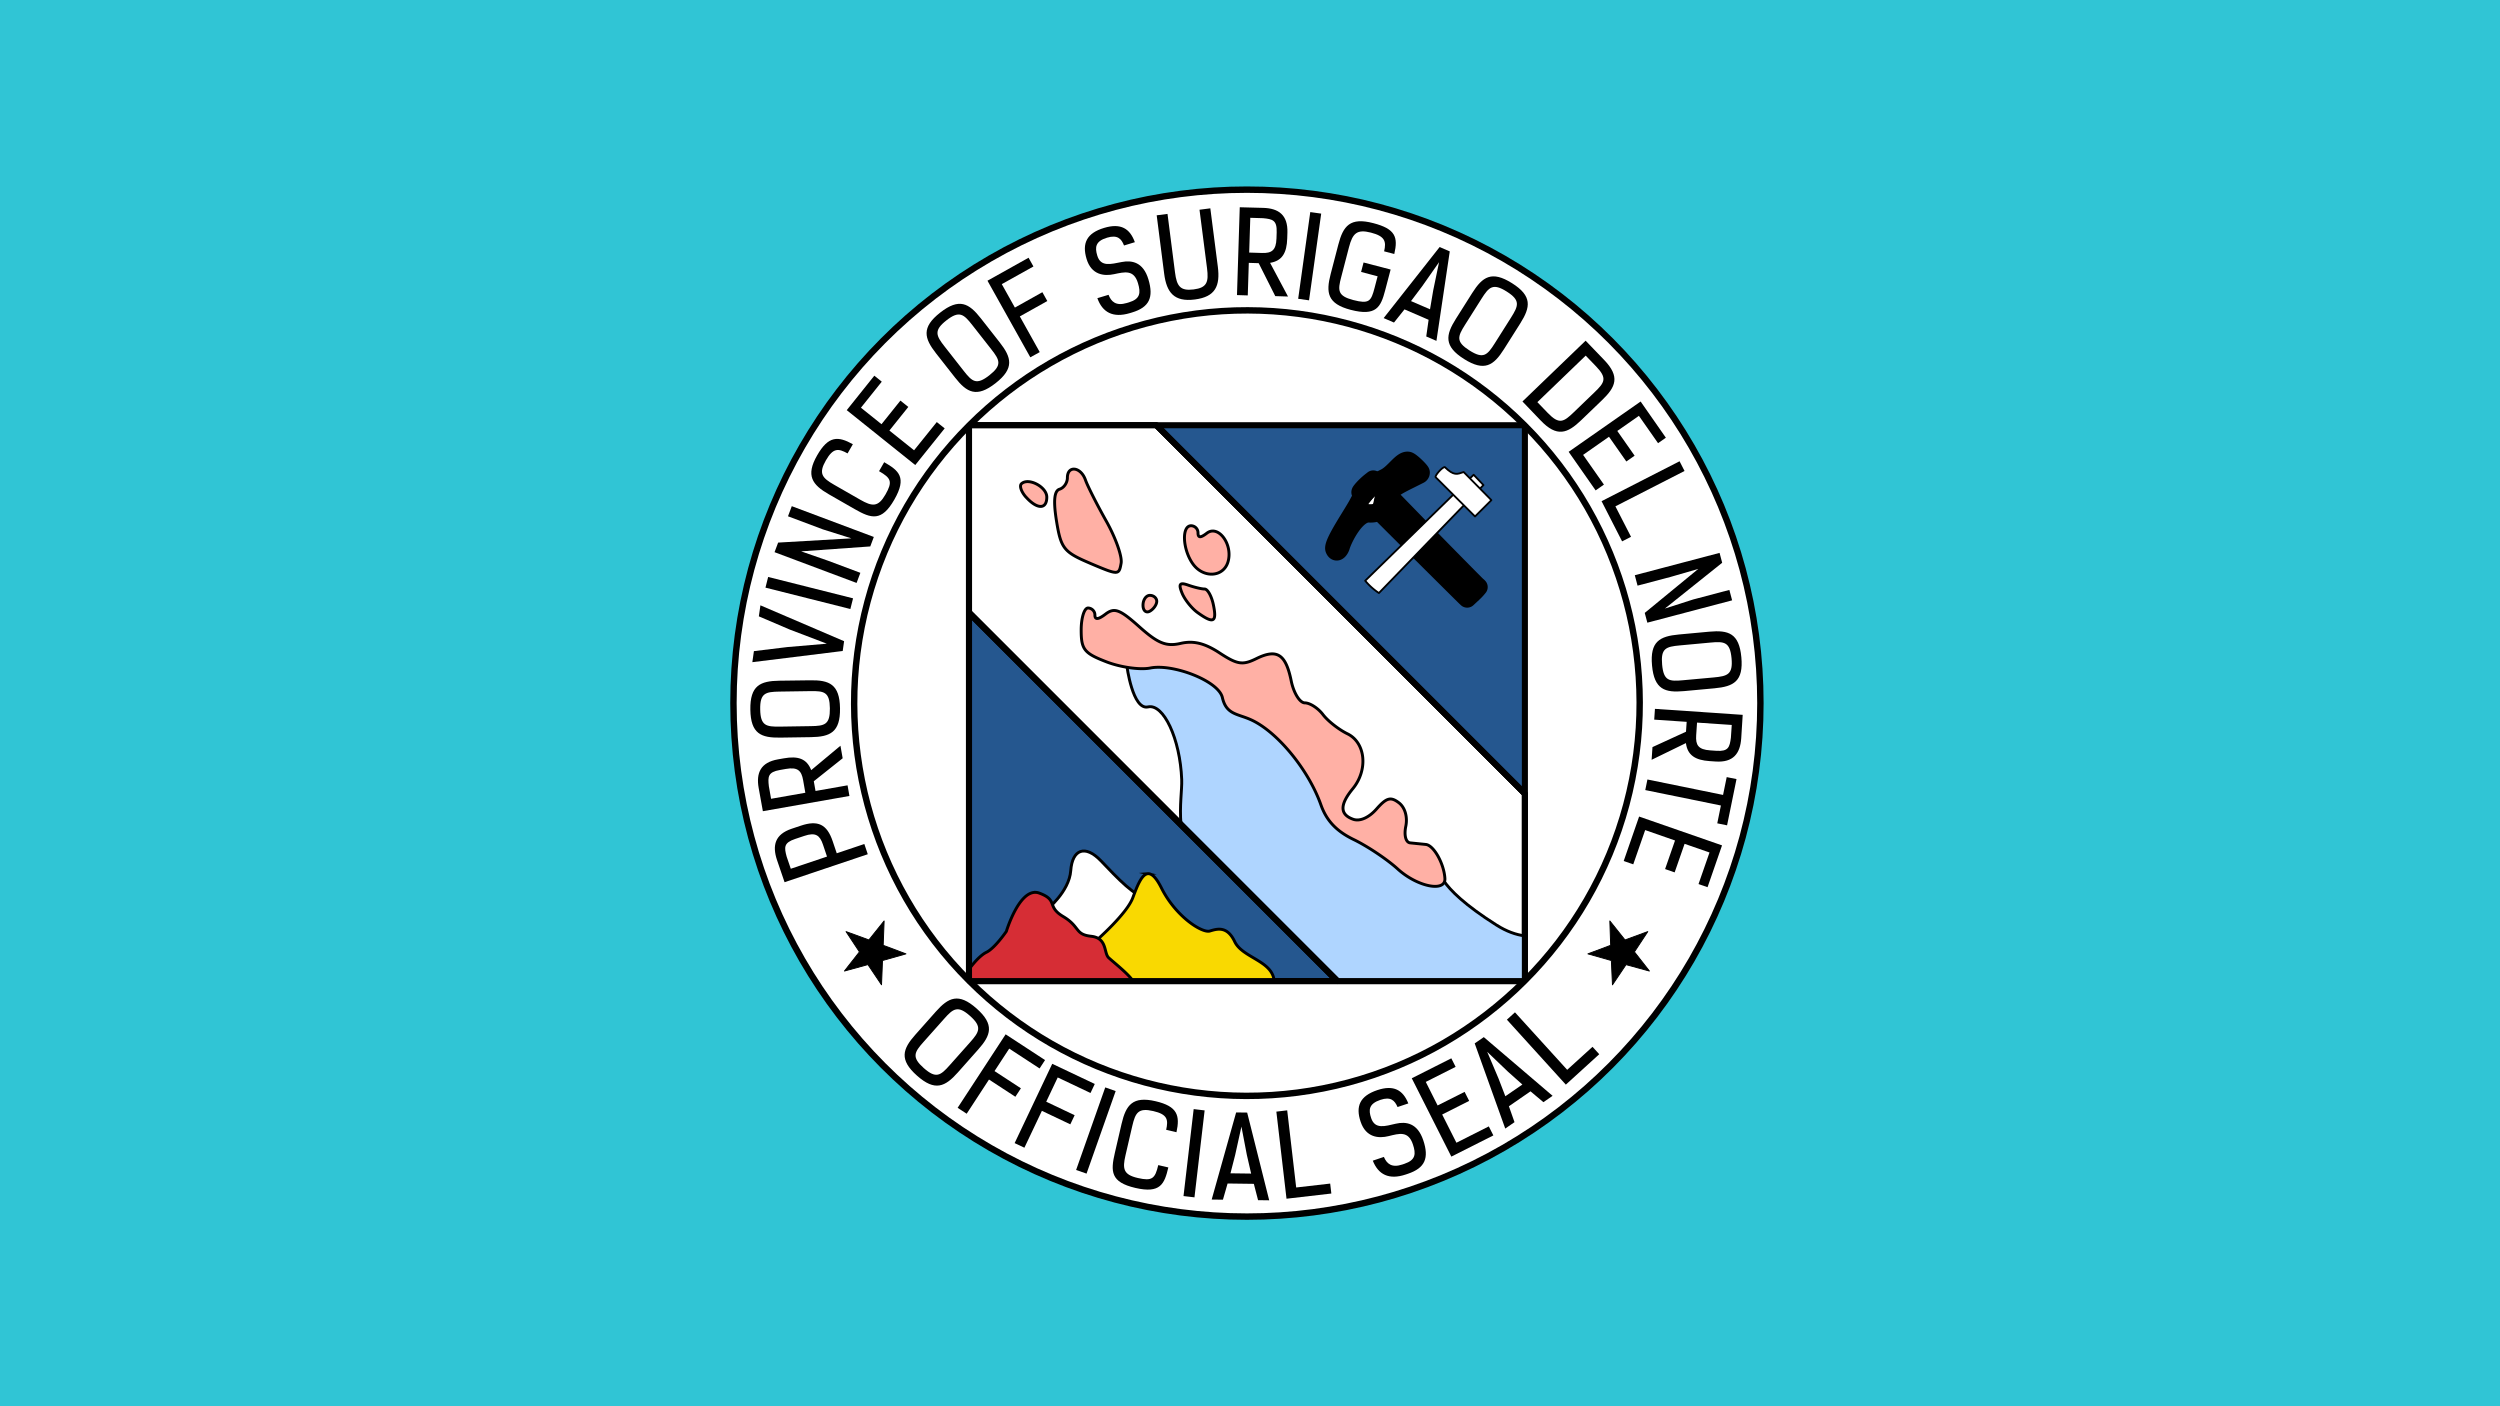
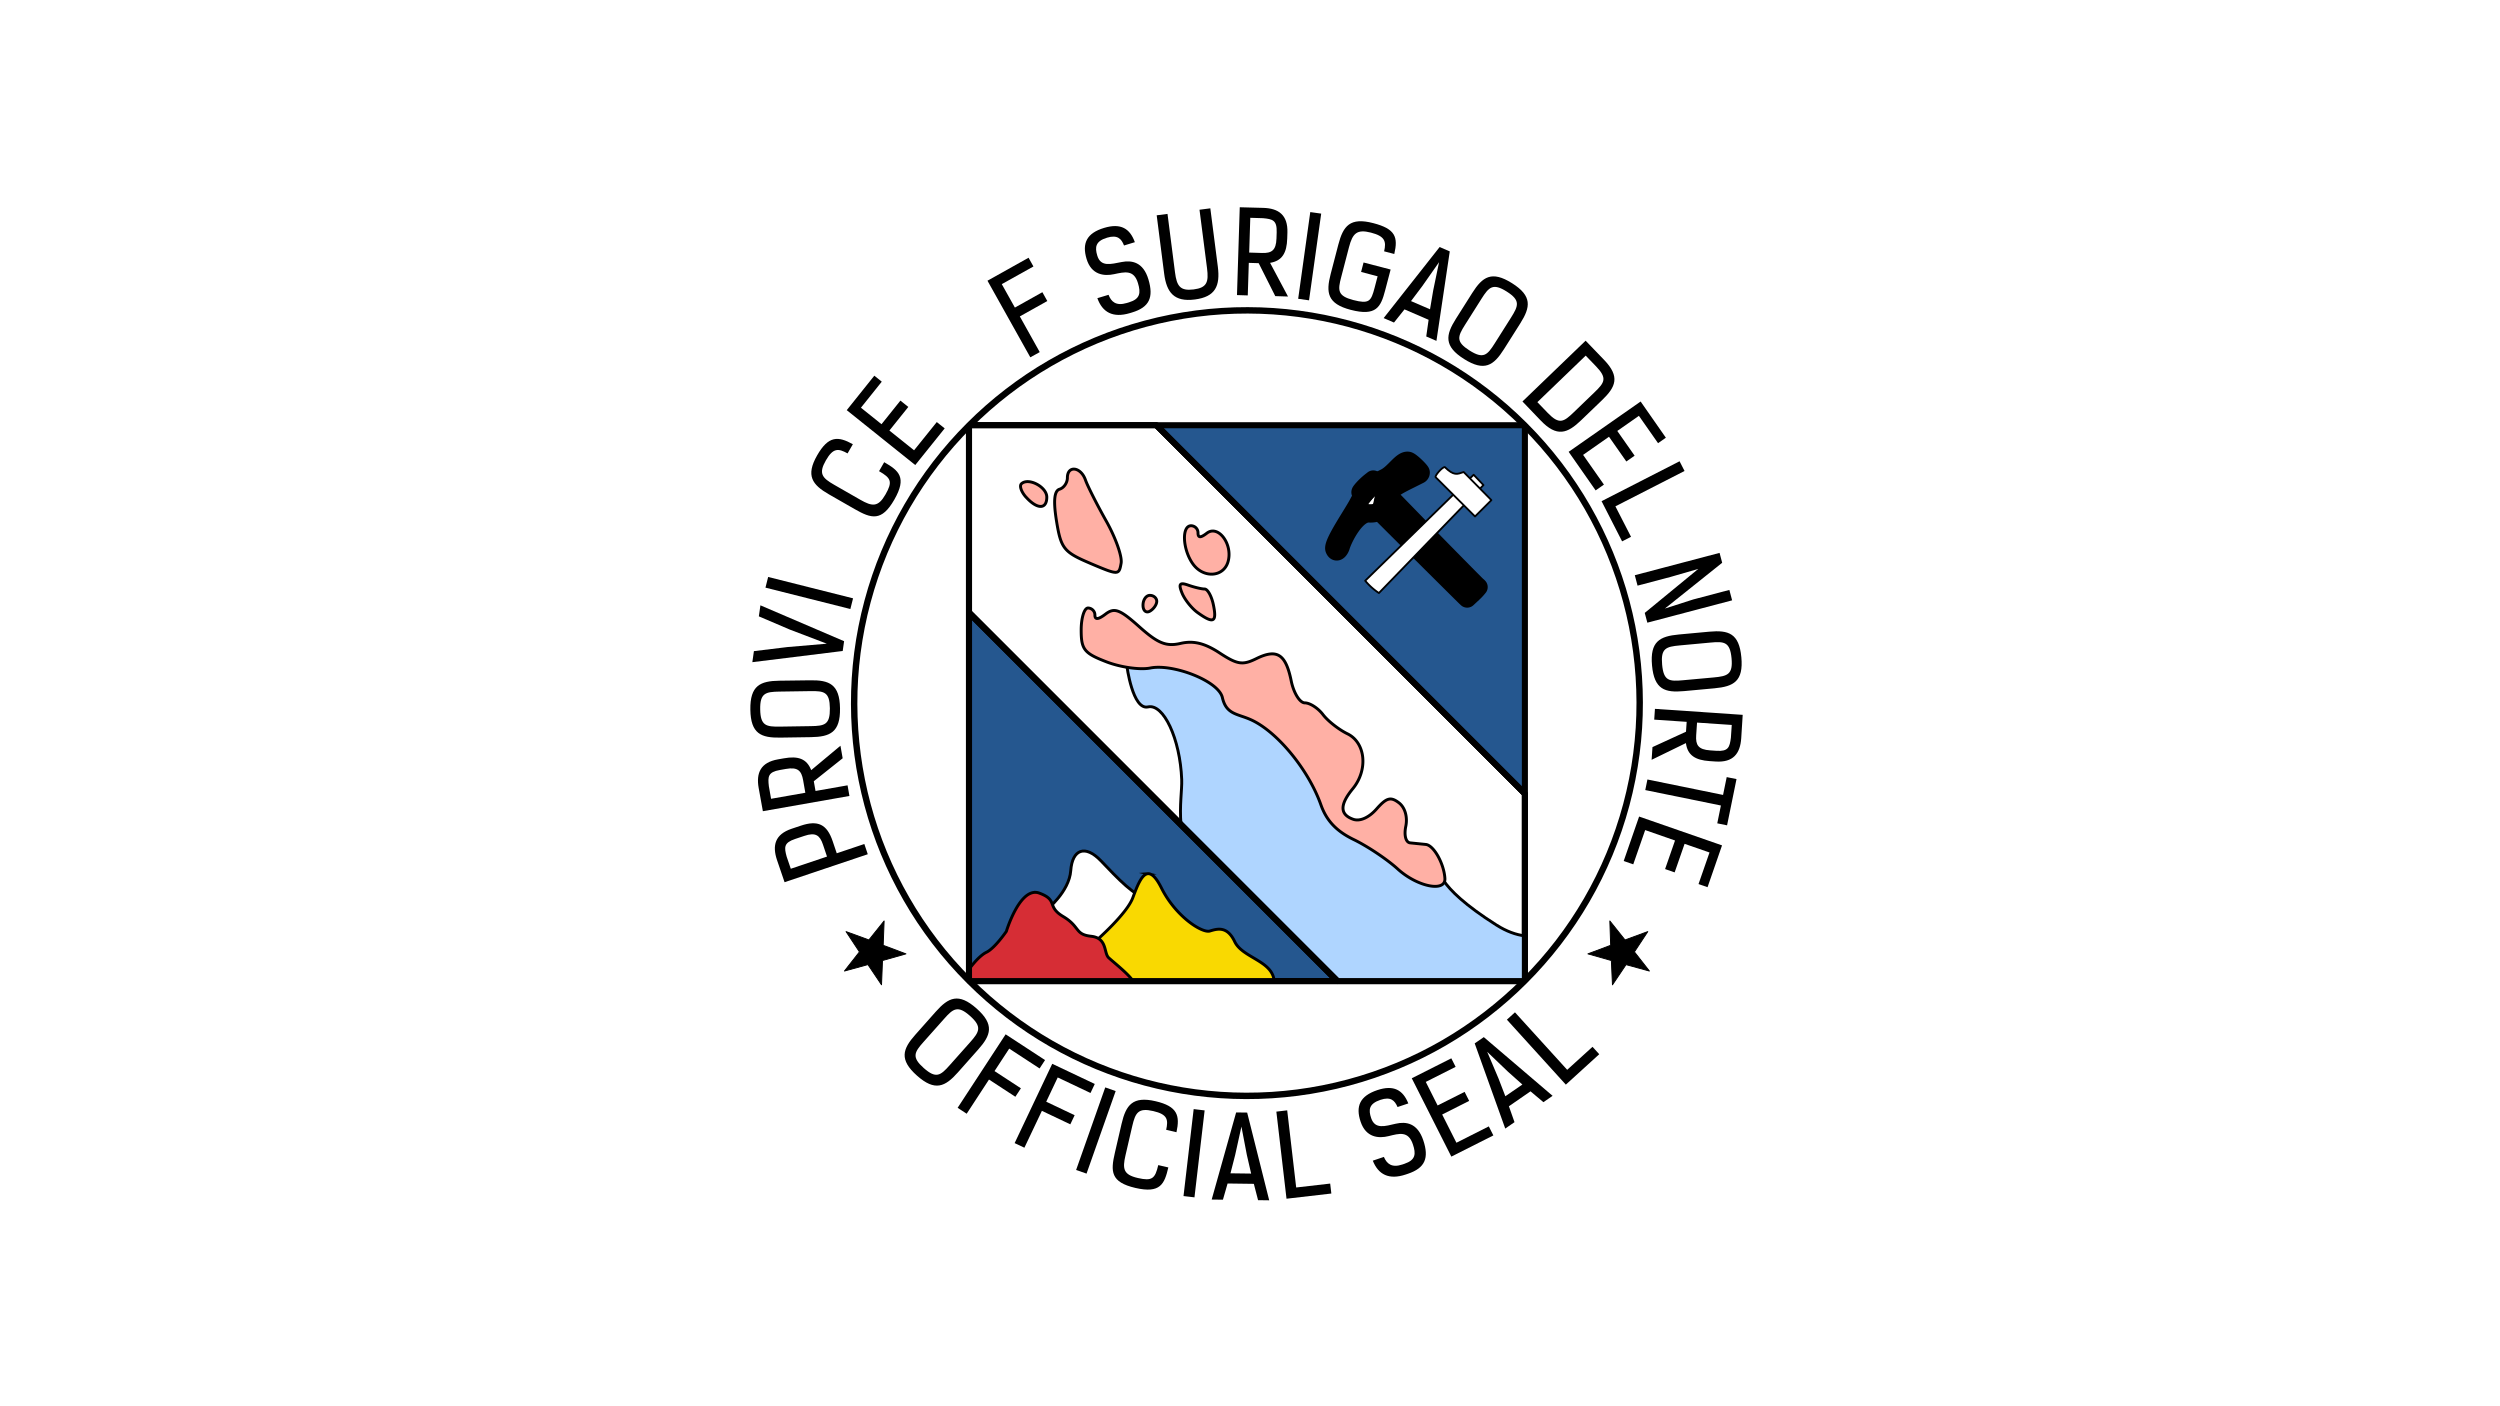
<svg xmlns="http://www.w3.org/2000/svg" viewBox="0 0 1920 1080">
  <defs>
    <style>.cls-1{fill:#30c5d5;}.cls-2,.cls-5,.cls-6,.cls-7,.cls-8{fill:#fff;}.cls-10,.cls-11,.cls-12,.cls-13,.cls-14,.cls-15,.cls-2,.cls-3,.cls-4,.cls-5,.cls-6,.cls-7,.cls-8,.cls-9{stroke:#000;}.cls-11,.cls-12,.cls-14,.cls-15,.cls-2,.cls-3,.cls-6,.cls-7{stroke-linejoin:round;}.cls-2{stroke-width:4.92px;}.cls-13,.cls-3{fill:none;}.cls-3{stroke-width:4.92px;}.cls-4{fill:#25578f;}.cls-13,.cls-4,.cls-5{stroke-linejoin:bevel;stroke-width:4.66px;}.cls-6{stroke-width:14.11px;}.cls-7{stroke-linecap:round;stroke-width:1.43px;}.cls-10,.cls-8,.cls-9{stroke-miterlimit:11.36;}.cls-10,.cls-11,.cls-12,.cls-8,.cls-9{stroke-width:2.25px;}.cls-9{fill:#f9d901;}.cls-10{fill:#d62d35;}.cls-11{fill:#afd5ff;}.cls-12{fill:#ffb0a5;}.cls-14{stroke-width:0.75px;}.cls-15{stroke-width:0.75px;}</style>
  </defs>
  <title>Surigao del Norte Flag1</title>
  <g id="Layer_2" data-name="Layer 2">
    <g id="Surigao_del_Norte_Flag" data-name="Surigao del Norte Flag">
      <g id="layer1">
-         <rect id="rect983" class="cls-1" width="1920" height="1080" />
        <g id="g6779">
-           <circle id="circle985" class="cls-2" cx="957.64" cy="540" r="394.35" />
          <circle id="circle993" class="cls-3" cx="957.64" cy="540" r="301.64" transform="translate(-101.35 835.31) rotate(-45)" />
          <g id="text999">
            <path id="path1068" d="M751.28,806c9.8-11,12.59-19.18-1.26-31.47s-21.6-8.54-31.4,2.5L703,794.63c-9.79,11-12.59,19.18,1.26,31.47s21.61,8.54,31.4-2.5Zm-21.92,12.08c-7.07,8-10.5,10.52-19.91,2.18s-7.28-12.07-.21-20L725,782.55c7.07-8,10.62-10.65,20-2.31s7.16,12.2.09,20.16Z" />
            <path id="path1070" d="M798.4,820.57l4.2-6.43-30.27-19.78L735.46,850.8l6.95,4.54,17.14-26.25,20.25,13.23,4.25-6.5L763.8,822.59l11.28-17.26Z" />
            <path id="path1072" d="M837.5,839.42l3.29-6.94L808.12,817,779.24,877.9l7.49,3.55,13.44-28.32L822,863.49l3.33-7L803.5,846.11l8.83-18.63Z" />
            <path id="path1074" d="M834.46,901.34l22.37-63.4-8-2.82-22.37,63.41Z" />
            <path id="path1076" d="M903.53,869.54c2.77-12.72.93-19.87-16.09-23.81-17.52-4.06-22.72,2.9-26.05,17.27l-5.16,22.29c-3.33,14.38-3.35,22.62,15.79,27.05s22.31-3.07,25.25-15.75l-7.74-1.79c-2.41,10.38-4.68,12.45-15.74,9.89s-11.81-7-9.41-17.42l5.2-22.46c2.4-10.38,4.71-14.15,16.11-11.51,10.89,2.53,11.68,6.47,9.93,14.4Z" />
            <path id="path1078" d="M917.35,919.57l7.81-66.78-8.42-1-7.8,66.79Z" />
            <path id="path1080" d="M974.75,921.84l-16.93-67.38-8.47-.11-18.78,66.91,8.64.11,3.57-12.44,20.17.27,3.24,12.53Zm-17.18-34.9,3.3,14.37L945,901.1l3.59-14,4.83-21.86Z" />
            <path id="path1082" d="M1022.47,916.63l-.89-7.64-26.11,3-6.9-59.25-8.33,1,7.8,66.88Z" />
            <path id="path1084" d="M1081.59,847.43c-4.12-10.31-11.23-14.46-23.89-10.19-13.41,4.52-16.72,12.46-12.73,24.29,4.1,12.17,13.85,12.93,21.5,11,8.16-2,15.09-4.17,18.6,6.26,2.52,7.44,2.15,12.08-6.46,15l-1.57.53c-8.19,2.76-12-.57-14.22-5.81l-8.52,2.88c4.24,10.64,12.34,15,25.42,10.59l1.57-.53c13.15-4.43,16.39-12.07,11.75-25.8-4.49-13.32-13.33-14.4-21-12.66-8.3,1.88-16,4.56-19-4.29-2.14-6.37-1.77-11,7.08-14,7.94-2.68,11,.43,13.19,5.5Z" />
            <path id="path1086" d="M1084.24,828.11l30.39,60.17L1146.9,872l-3.5-6.93-24.87,12.55-10.94-21.67,20.73-10.47-3.5-6.93L1104.09,849,1095,830.91l22.92-11.57-3.31-6.55Z" />
            <path id="path1088" d="M1192.4,841.6l-52.84-45.09-7,4.81,23.47,65.42,7.11-4.92-4.3-12.21,16.59-11.47,9.91,8.33Zm-34.22-18.48,11,9.8-13.08,9-5.19-13.5-8.73-20.61Z" />
            <path id="path1090" d="M1228.22,809.64l-5.17-5.69-19.45,17.67-40.11-44.15-6.2,5.64L1202.56,833Z" />
          </g>
          <g id="text1013">
            <path id="path1017" d="M602.55,677.54l63.9-21.49-2.64-7.86-21.19,7.13-3.12-9.27C635.1,633,628.11,629.7,615,634.13l-7,2.34c-12.83,4.31-15,12.8-11.28,24Zm1.61-19.61c-1.95-7.17-2.3-10.65,6.48-13.6l7-2.34c8.77-3,12-.45,14.38,6.59l3.12,9.27-27.81,9.35Z" />
            <path id="path1019" d="M602.13,582.37l-4.64.82c-13.33,2.34-16.88,10.41-14.83,22L585.88,623l66.48-11.7-1.44-8.17-24.6,4.33L625,600l22.17-17.65-1.7-9.63L623,591.47c-3.42-8.89-10.26-11-20.84-9.1Zm-11.65,21.47c-.85-7.39-.67-10.88,8.45-12.48l4.64-.82c9.12-1.61,11.94,1.36,13.23,8.67l1.69,9.63-26.31,4.63Z" />
            <path id="path1021" d="M598.64,522.78C583.89,523,576,526.44,576.27,545s8.28,21.71,23,21.49l23.49-.36c14.75-.23,22.65-3.67,22.37-22.18s-8.28-21.71-23-21.48Zm23.71,8c10.65-.16,14.85.65,15,13.22s-4,13.51-14.63,13.67l-23.67.37c-10.65.16-15-.65-15.22-13.22s4.16-13.51,14.81-13.68Z" />
            <path id="path1023" d="M604.75,496.94,579,500.07l-1.2,8.48,69.4-8.59,1.07-7.52L584,464.89l-1.21,8.47,23.79,10.16L635,494.35Z" />
            <path id="path1025" d="M655.15,459.52,589.94,443.1l-2.06,8.21,65.2,16.42Z" />
-             <path id="path1027" d="M597.61,416.71l-2.76,7.36,63,23.63,2.91-7.77-24.61-9.22-20.87-7.27,53.09-3.78,2.72-7.28-63-23.64-2.91,7.77L632,406.57l21.85,6.88Z" />
            <path id="path1029" d="M655,341.16c-11.37-6.31-18.75-6.61-27.43,8.54-8.94,15.61-3.78,22.59,9,29.93L656.4,391c12.81,7.33,20.69,9.74,30.46-7.31s3.49-22.26-7.8-28.72l-3.95,6.89c9.24,5.3,10.57,8.07,4.93,17.92s-10.15,9.28-19.39,4l-20-11.46c-9.24-5.3-12.18-8.59-6.37-18.75,5.56-9.7,9.57-9.31,16.66-5.35Z" />
            <path id="path1031" d="M650.3,315l52.61,42.16L725.52,329l-6.07-4.86L702,345.83l-18.94-15.18,14.53-18.13-6.07-4.86L677,325.79l-15.8-12.67,16-20-5.72-4.59Z" />
-             <path id="path1033" d="M753.27,244.47c-9.1-11.62-16.62-15.82-31.19-4.4s-12.27,19.72-3.17,31.34l14.5,18.48c9.1,11.62,16.62,15.82,31.19,4.4s12.27-19.72,3.17-31.34Zm8,23.73c6.58,8.38,8.48,12.22-1.42,20s-13.17,5-19.74-3.39l-14.6-18.62c-6.58-8.39-8.58-12.36,1.31-20.12s13.28-4.86,19.85,3.52Z" />
            <path id="path1035" d="M793.68,204.65l-3.75-6.71-31.55,17.65,32.9,58.83,7.24-4L783.22,243l21.11-11.8-3.79-6.79-21.11,11.81-10.06-18Z" />
            <path id="path1037" d="M871.57,186c-3.77-10.45-10.73-14.84-23.53-11-13.56,4.06-17.14,11.88-13.56,23.84,3.68,12.3,13.4,13.4,21.1,11.73,8.23-1.73,15.23-3.64,18.38,6.9,2.26,7.53,1.73,12.15-7,14.76l-1.59.47c-8.29,2.48-12-1-14-6.29L842.77,229c3.87,10.78,11.82,15.42,25,11.47l1.59-.48c13.3-4,16.79-11.5,12.64-25.38-4-13.47-12.83-14.85-20.5-13.38-8.37,1.6-16.12,4-18.8-4.94-1.93-6.44-1.4-11.07,7.55-13.75,8-2.4,11,.81,13,6Z" />
            <path id="path1039" d="M927,206c1.35,10.57,0,15-10.33,16.29s-12.92-2.57-14.27-13.14l-5.75-44.87-8.31,1.07,5.73,44.78c1.87,14.64,7.73,21.9,23.59,19.87s19.51-10.51,17.64-25.15L929.53,160l-8.31,1.07Z" />
            <path id="path1041" d="M988.58,183.37l.15-4.72c.43-13.53-6.75-18.65-18.53-19l-18.07-.48L950,226.62l8.29.26.79-25,7.59.24,12.74,25.3,9.78.31-13.77-25.86c9.39-1.54,12.82-7.81,13.16-18.54ZM970,167.57c7.4.68,10.78,1.57,10.49,10.82l-.15,4.71c-.29,9.26-3.77,11.42-11.19,11.18l-9.77-.31.84-26.7Z" />
            <path id="path1043" d="M1005.34,230.65l9.34-66.59-8.39-1.18L997,229.47Z" />
            <path id="path1045" d="M1070.81,195.06c3-12.93,1-19.24-16.12-23.69-17.91-4.67-23.13,2.18-26.85,16.46l-5.9,22.65c-3.73,14.28-2.52,22.81,15.39,27.48,19.61,5.11,23.13-2.19,26.42-14.78L1068,207l-20.78-5.41-1.9,7.26L1058,212.2l-2.32,8.87c-2.68,10.31-4.17,12.54-16.34,9.37s-12-7.45-9.26-17.76l5.94-22.82c2.76-10.56,6-14,16.83-11.22s11.94,6.81,10.15,14.38Z" />
            <path id="path1047" d="M1103.18,261.79l10.24-68.71-7.78-3.36-43,54.57,7.94,3.43,8.07-10.12,18.52,8-1.82,12.81ZM1100.71,223l-2.46,14.54-14.59-6.3,8.69-11.56,12.85-18.33Z" />
            <path id="path1049" d="M1167.57,248.36c7.88-12.48,9.33-21-6.32-30.86s-22.7-4.95-30.59,7.53l-12.55,19.85c-7.88,12.48-9.32,21,6.32,30.86s22.7,4.95,30.59-7.53Zm-19.68,15.45c-5.7,9-8.67,12.08-19.3,5.36s-9.13-10.73-3.44-19.73l12.64-20c5.7-9,8.77-12.23,19.4-5.51s9,10.88,3.34,19.88Z" />
            <path id="path1051" d="M1180.7,308.85l37.12-35.73,8,8.3c8.72,9.06,6.49,12.41-1.18,19.8l-16.11,15.51c-7.67,7.39-11.11,9.48-19.83.42Zm2.27,13.81c12.72,13.46,20.87,10.22,31.44,0l16-15.38c10.5-10.11,14-17.95,1.51-30.91l-14.17-14.72-48.5,46.69Z" />
            <path id="path1053" d="M1260,308.36,1204.72,347l20.73,29.63,6.37-4.46-16-22.82,19.89-13.92,13.32,19,6.36-4.46-13.31-19,16.6-11.61,14.71,21,6-4.2Z" />
            <path id="path1055" d="M1245.78,415.77l6.85-3.5-12-23.4,53.1-27.16-3.82-7.46L1230,384.91Z" />
            <path id="path1057" d="M1322.63,432.21l-2-7.6-65.1,17.16,2.11,8,25.42-6.71,21.23-6.14-41.13,33.79,2,7.51,65.11-17.16-2.12-8-27.69,7.31-21.82,7Z" />
            <path id="path1059" d="M1316.76,528.61c14.7-1.36,22.3-5.39,20.6-23.82s-9.91-21-24.61-19.66l-23.39,2.16c-14.7,1.36-22.3,5.39-20.6,23.83s9.91,21,24.61,19.65Zm-24.25-6.18c-10.61,1-14.86.49-16-12s2.94-13.77,13.55-14.75l23.57-2.18c10.61-1,15-.51,16.19,12s-3.11,13.8-13.72,14.78Z" />
            <path id="path1061" d="M1312.88,584.52l4.7.32c13.5.91,18.88-6.07,19.68-17.84l1.13-18L1271,544.4l-.56,8.28,24.92,1.69-.51,7.58-25.75,11.82-.66,9.76,26.34-12.84C1296,580.14,1302.16,583.79,1312.88,584.52Zm16.45-18c-.94,7.37-1.95,10.72-11.19,10.09l-4.7-.32c-9.24-.62-11.27-4.17-10.77-11.58l.66-9.76,26.66,1.81Z" />
            <path id="path1063" d="M1318.86,632.32l7.53,1.54,7.25-35.51-7.53-1.53-2.8,13.69-58.09-11.86-1.66,8.13,58.09,11.85Z" />
            <path id="path1065" d="M1322.52,649.25l-63.68-22.14L1247,661.26l7.34,2.55,9.15-26.31,22.93,8-7.63,21.94,7.34,2.56,7.63-21.94,19.14,6.65-8.44,24.25,6.93,2.41Z" />
          </g>
          <g id="g6667">
            <path id="path987" class="cls-4" d="M744.19,470.47v283h283Z" />
            <path id="path989" class="cls-5" d="M744.19,470.47l283,283h143.92V609.53l-283-283H744.19Z" />
            <path id="path991" class="cls-4" d="M888.11,326.56l283,283v-283Z" />
            <g id="g2082">
              <g id="g2030">
                <g id="g2028">
                  <g id="g2026">
                    <path id="path2011" class="cls-6" d="M1134.69,450.15c-.59-.45-27.71-27.95-37.37-37.9-8-8.2-31.52-32.38-32.34-33.18l-1-1-1.92,1.5c-2.07,1.62-4.59,7.43-5.45,8.94-.46.81-.38,1.05.59,2l13.1,13.07c6.6,6.59,15.93,15.88,20.73,20.64l21,20.86c6.74,6.71,12.82,12.72,13.5,13.37l1.25,1.17,4.61-4.29a39.49,39.49,0,0,0,4.11-4.46,4.6,4.6,0,0,0-.76-.74Z" />
                    <path id="path2013" class="cls-6" d="M1081.43,353.93c-4.9-.75-10.56,9.57-17.83,13.06-8.6,4.14-16.22,11.36-20.09,19-4.22,8.39-20.35,31.29-18.64,35.78,1.66,3.92,4.21.11,4.88-2.25,1.57-5.53,11.4-25.83,21.7-25.26,13.75.76,8.35-11.43,13.67-15.46,6.23-4.73,8.83-6.3,17.32-10.5,3.68-1.83,7.14-3.56,7.67-3.84a1.67,1.67,0,0,0,.94-1.67C1091,361.73,1083.46,354.25,1081.43,353.93Z" />
                    <path id="path2015" class="cls-6" d="M1055.54,369.32l-.88-1-1.21.95a48.89,48.89,0,0,0-7.33,6.91c-1.5,1.88-1.51,1.89-.61,2.7a16.57,16.57,0,0,0,1.75,1.29s.47-.51.89-1.07a44.13,44.13,0,0,1,7.59-7.26l1.3-.95Z" />
                  </g>
                </g>
              </g>
              <g id="g3381">
                <g id="g3383">
                  <path id="path3385" class="cls-7" d="M1059,455.45l80.28-82.92-7.52-7.9L1048.48,446A48.77,48.77,0,0,0,1059,455.45Z" />
                  <path id="path3387" class="cls-7" d="M1132.81,396.64l12.57-12.53-21.3-21.6c-5,1.74-7.43,3.08-14.51-3.82-1.93,0-7.78,6.66-7,7.8Z" />
                </g>
              </g>
            </g>
            <path id="path1100" class="cls-8" d="M803.77,698.79s17.4-13.91,18.56-30.15,11-20.29,23.19-7.53,27.25,29,35.94,28.41-22,35.36-22,35.36H799.71Z" />
            <path id="path1102" class="cls-9" d="M881.58,671c-4.85.43-8.34,9.81-11.6,18.51-4.57,12.19-26.79,31.9-32.46,36.81v27H978.21a2.13,2.13,0,0,0,.19-1.16c-2.32-14.49-24.35-16.81-30.15-29s-13.33-9.86-19.13-8.12S903,704,892,682c-4.13-8.26-7.52-11.23-10.43-11Z" />
            <path id="path1093" class="cls-10" d="M795.48,685.35c-13.38-.71-22.59,29.93-22.59,29.93s-8.74,12.84-15.29,16.05-13.53,13.31-13.53,13.31l.25,8.65H870.07c-3.55-5.43-15.37-14.73-18.59-17.73-3.93-3.67-.87-15.14-13.53-16.51s-8.3-7.34-21.4-15.14-3.49-12.48-18.34-18a9.09,9.09,0,0,0-2.73-.58Z" />
            <path id="path2126" class="cls-11" d="M875,501.87l-9.61,9.33s4.43,34.39,16.3,31.71,24.67,24.39,25.86,55.82c.3,8-1.81,19.82-.54,34.6l120.11,120.11h143.92V718.75c-6.71-.82-14-3.39-21.84-8.36-48.75-30.9-44.24-44.67-44.24-44.67l-35.81-19.13-34.42-11.88-16.42-20.87-1.57-41-45.51-44.45L930.35,511Z" />
            <path id="path2114" class="cls-12" d="M1073.38,667.32c-8.1-7.35-23.28-17.49-33.73-22.54-13.26-6.41-20.88-14.49-25.21-26.72-9.64-27.24-34-56.7-54.25-65.53-10.11-4.42-18.45-3.88-21.4-16.78s-38.15-26.2-55.33-22.72c-7.78,1.57-22.72-.51-33.57-4.69-17.25-6.63-19.55-9.51-19.55-24.45,0-9.32,2.37-16.94,5.27-16.94a5.39,5.39,0,0,1,5.28,5.46c0,3.7,2.61,3.45,8.13-.76,6.84-5.23,11-3.68,26,9.73,14.34,12.79,20.61,15.31,31.71,12.75,9.84-2.27,18.48-.17,29.84,7.28,13.71,9,17.73,9.62,28.25,4.44,15.92-7.84,22.62-3.56,26.84,17.13,1.89,9.26,6.6,16.83,10.46,16.83s10.13,4,13.93,9,12.24,11.55,18.77,14.74c14,6.81,16,27.72,4.12,42.17-10.13,12.34-10,19.84.3,23.49,5.13,1.82,12-1.21,17.86-7.82,7.72-8.77,10.94-9.67,17.27-4.84,4.64,3.54,6.77,10.85,5.27,18.06-1.43,6.9,0,12.37,3.37,12.72l12,1.21c6.07.61,14,14.68,14.67,26.11.66,10.82-21.15,6.44-36.27-7.28ZM919.72,470.44c-4.53-3.25-9.9-10-11.93-15-2.84-7-1.76-8.35,4.71-6.07,4.63,1.64,10.32,3,12.64,3s5.37,5.47,6.75,12.14C934.69,478,932,479.27,919.72,470.44Zm-41.89-5.63c0-4.16,2.38-7.57,5.28-7.57s5.27,2.06,5.27,4.57-2.37,5.92-5.27,7.57S877.83,469,877.83,464.81Zm-40.57-32.2c-20.21-8.58-22.43-11.34-25.83-32.22-2.54-15.56-1.8-23.42,2.32-24.68,3.32-1,6-4.95,6-8.74,0-9.75,10.3-8.55,13.87,1.62,1.64,4.68,8.85,18.91,16,31.63S862,427.54,861,432.66c-1.65,9.19-2,9.19-23.78-.05Zm78.53,0c-7.66-11.28-8.28-28.84-1-28.84a5.39,5.39,0,0,1,5.28,5.46c0,3.9,1.93,4,6.81.24,8.76-6.68,20.07,8.52,16.27,21.88-3.47,12.21-19.41,12.95-27.34,1.26ZM788,381.83c-3.67-4.07-5.25-8.71-3.51-10.32,5.4-5,19.45,2.45,19.45,10.28,0,9.52-7.38,9.53-15.94,0Z" />
            <path id="path2148" class="cls-13" d="M744.19,470.47l283,283h143.92V609.53l-283-283H744.19Z" />
            <path id="path2153" class="cls-13" d="M744.19,470.47v283h283Z" />
          </g>
          <path id="path2158" class="cls-14" d="M648.55,745.75l11.52-14.69-10.28-15.58,17.53,6.41L679,707.31,678.28,726l17.47,6.57-18,5.11L677,756.29l-10.42-15.5Z" />
          <path id="path2170" class="cls-15" d="M1266.72,745.75l-11.51-14.69,10.27-15.58L1248,721.89l-11.64-14.58L1237,726l-17.47,6.57,18,5.11.85,18.65,10.41-15.5Z" />
        </g>
      </g>
    </g>
  </g>
</svg>